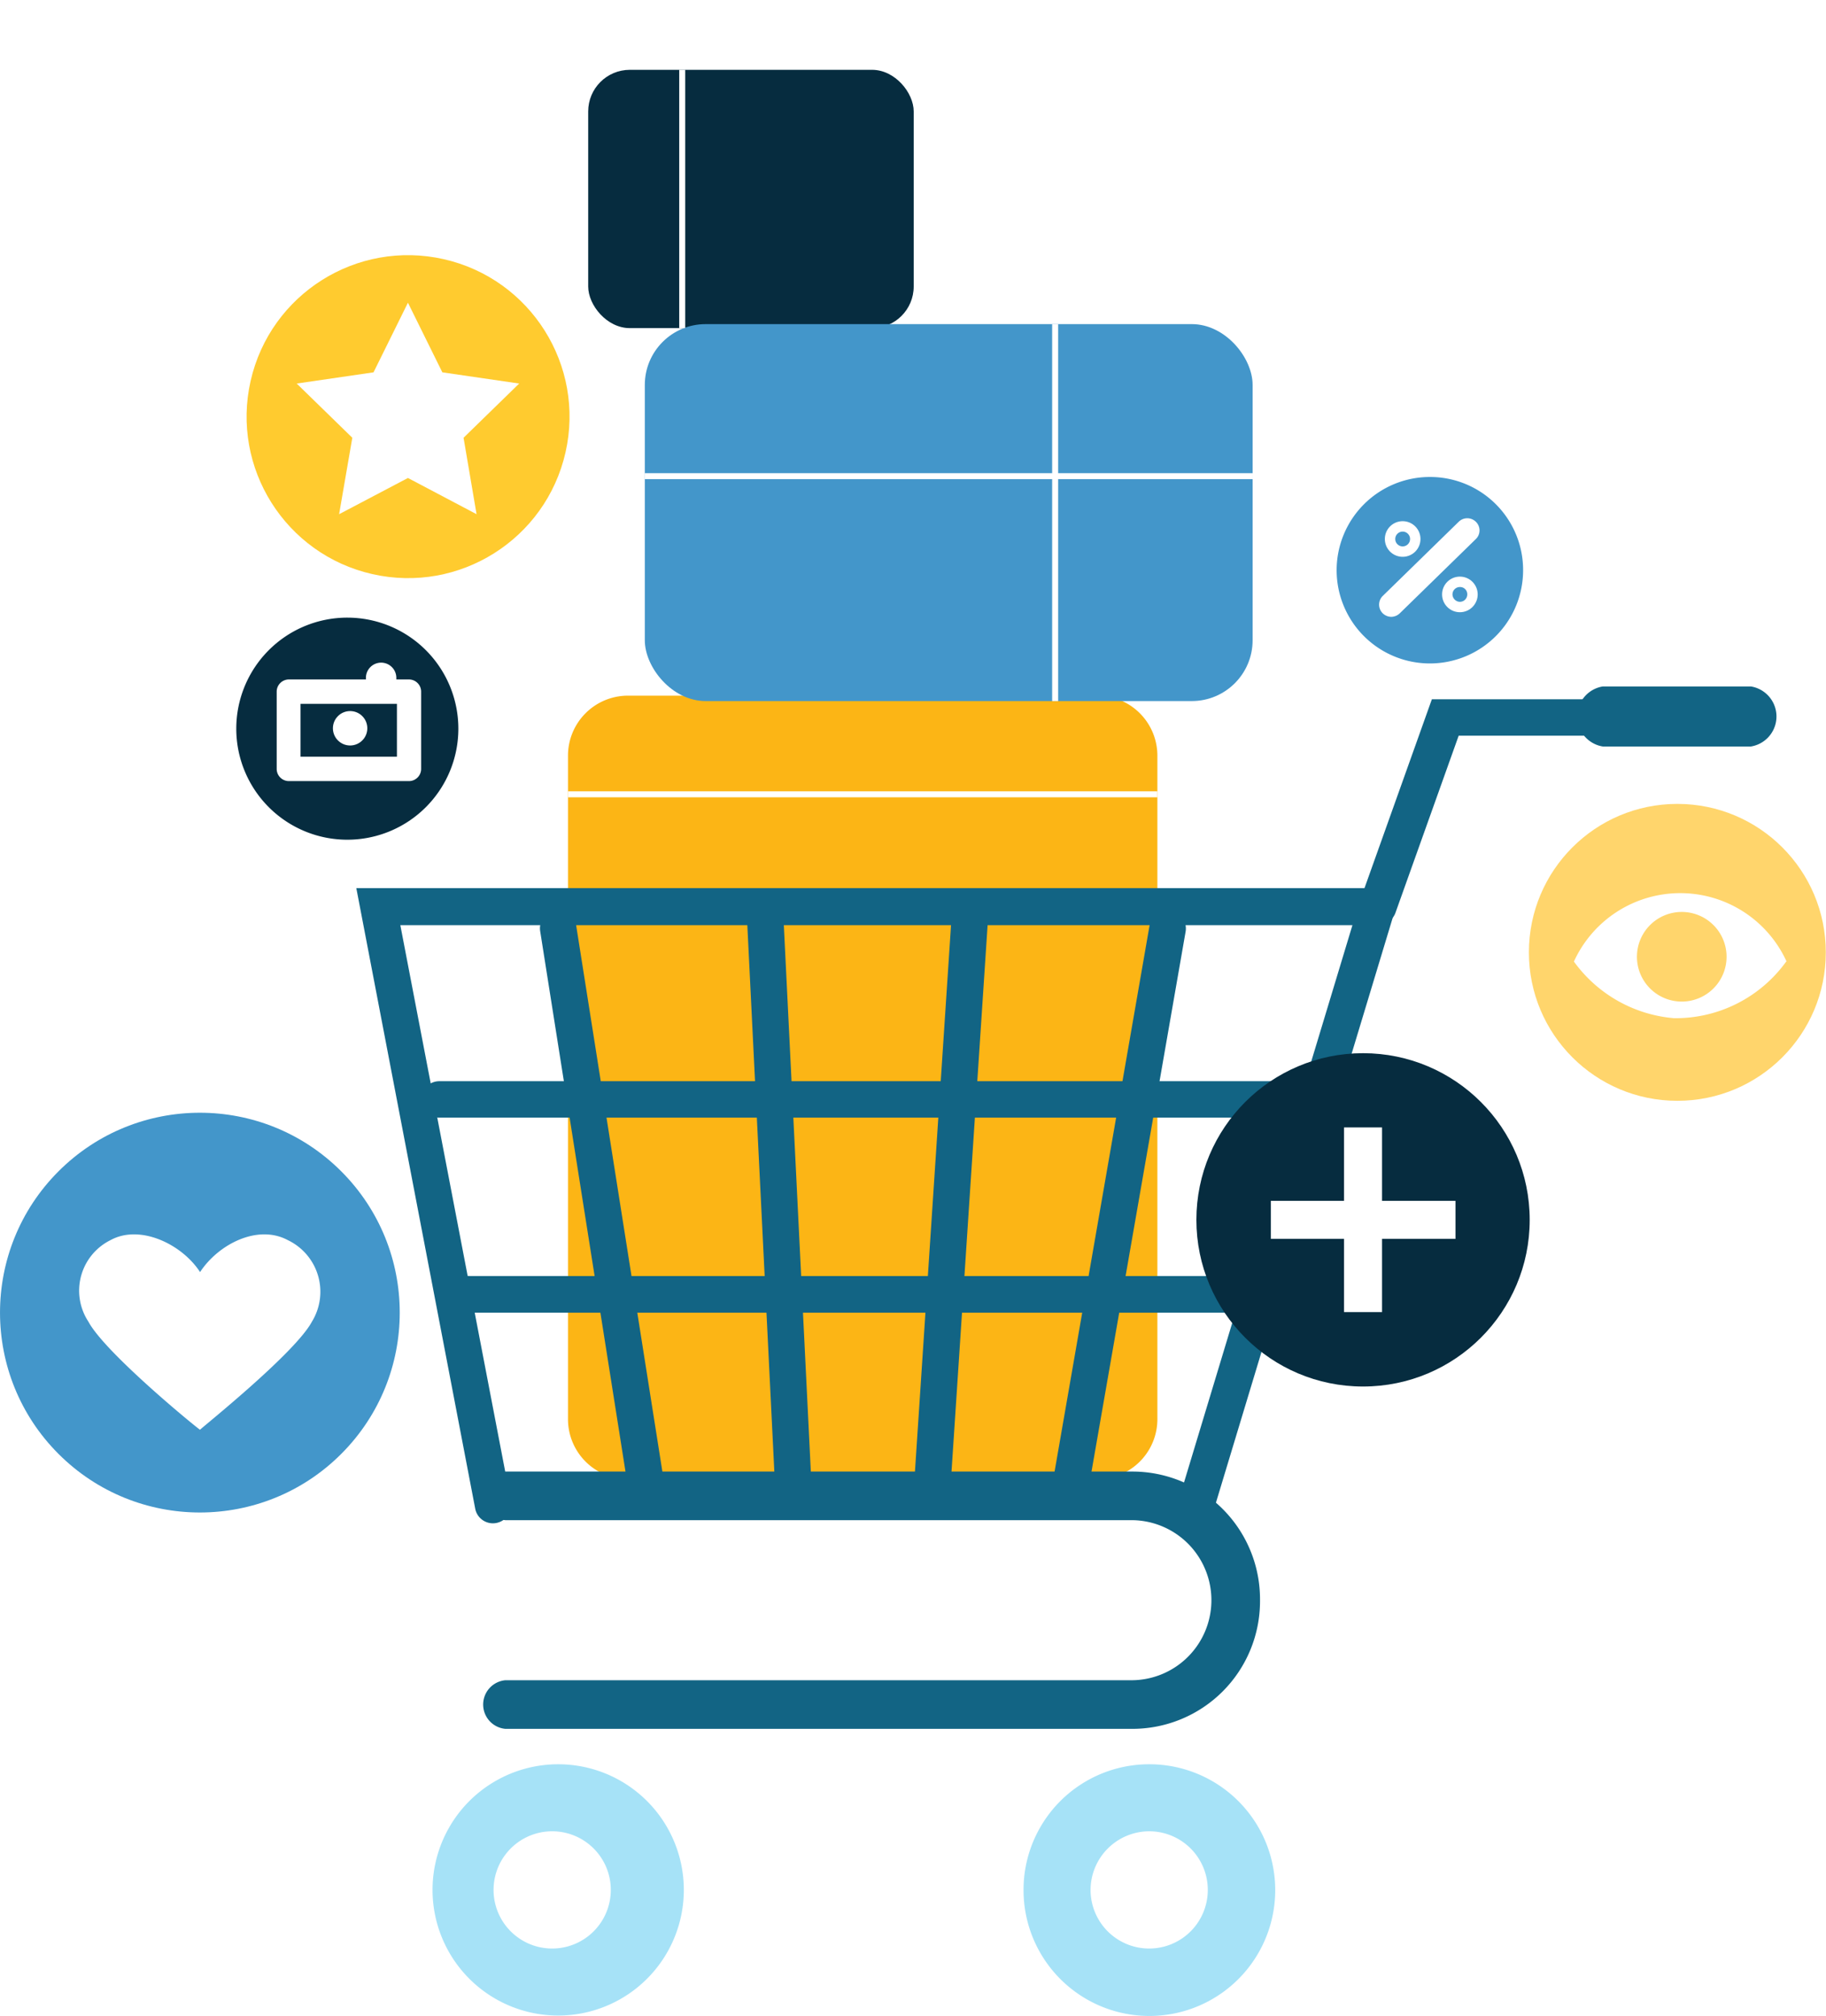
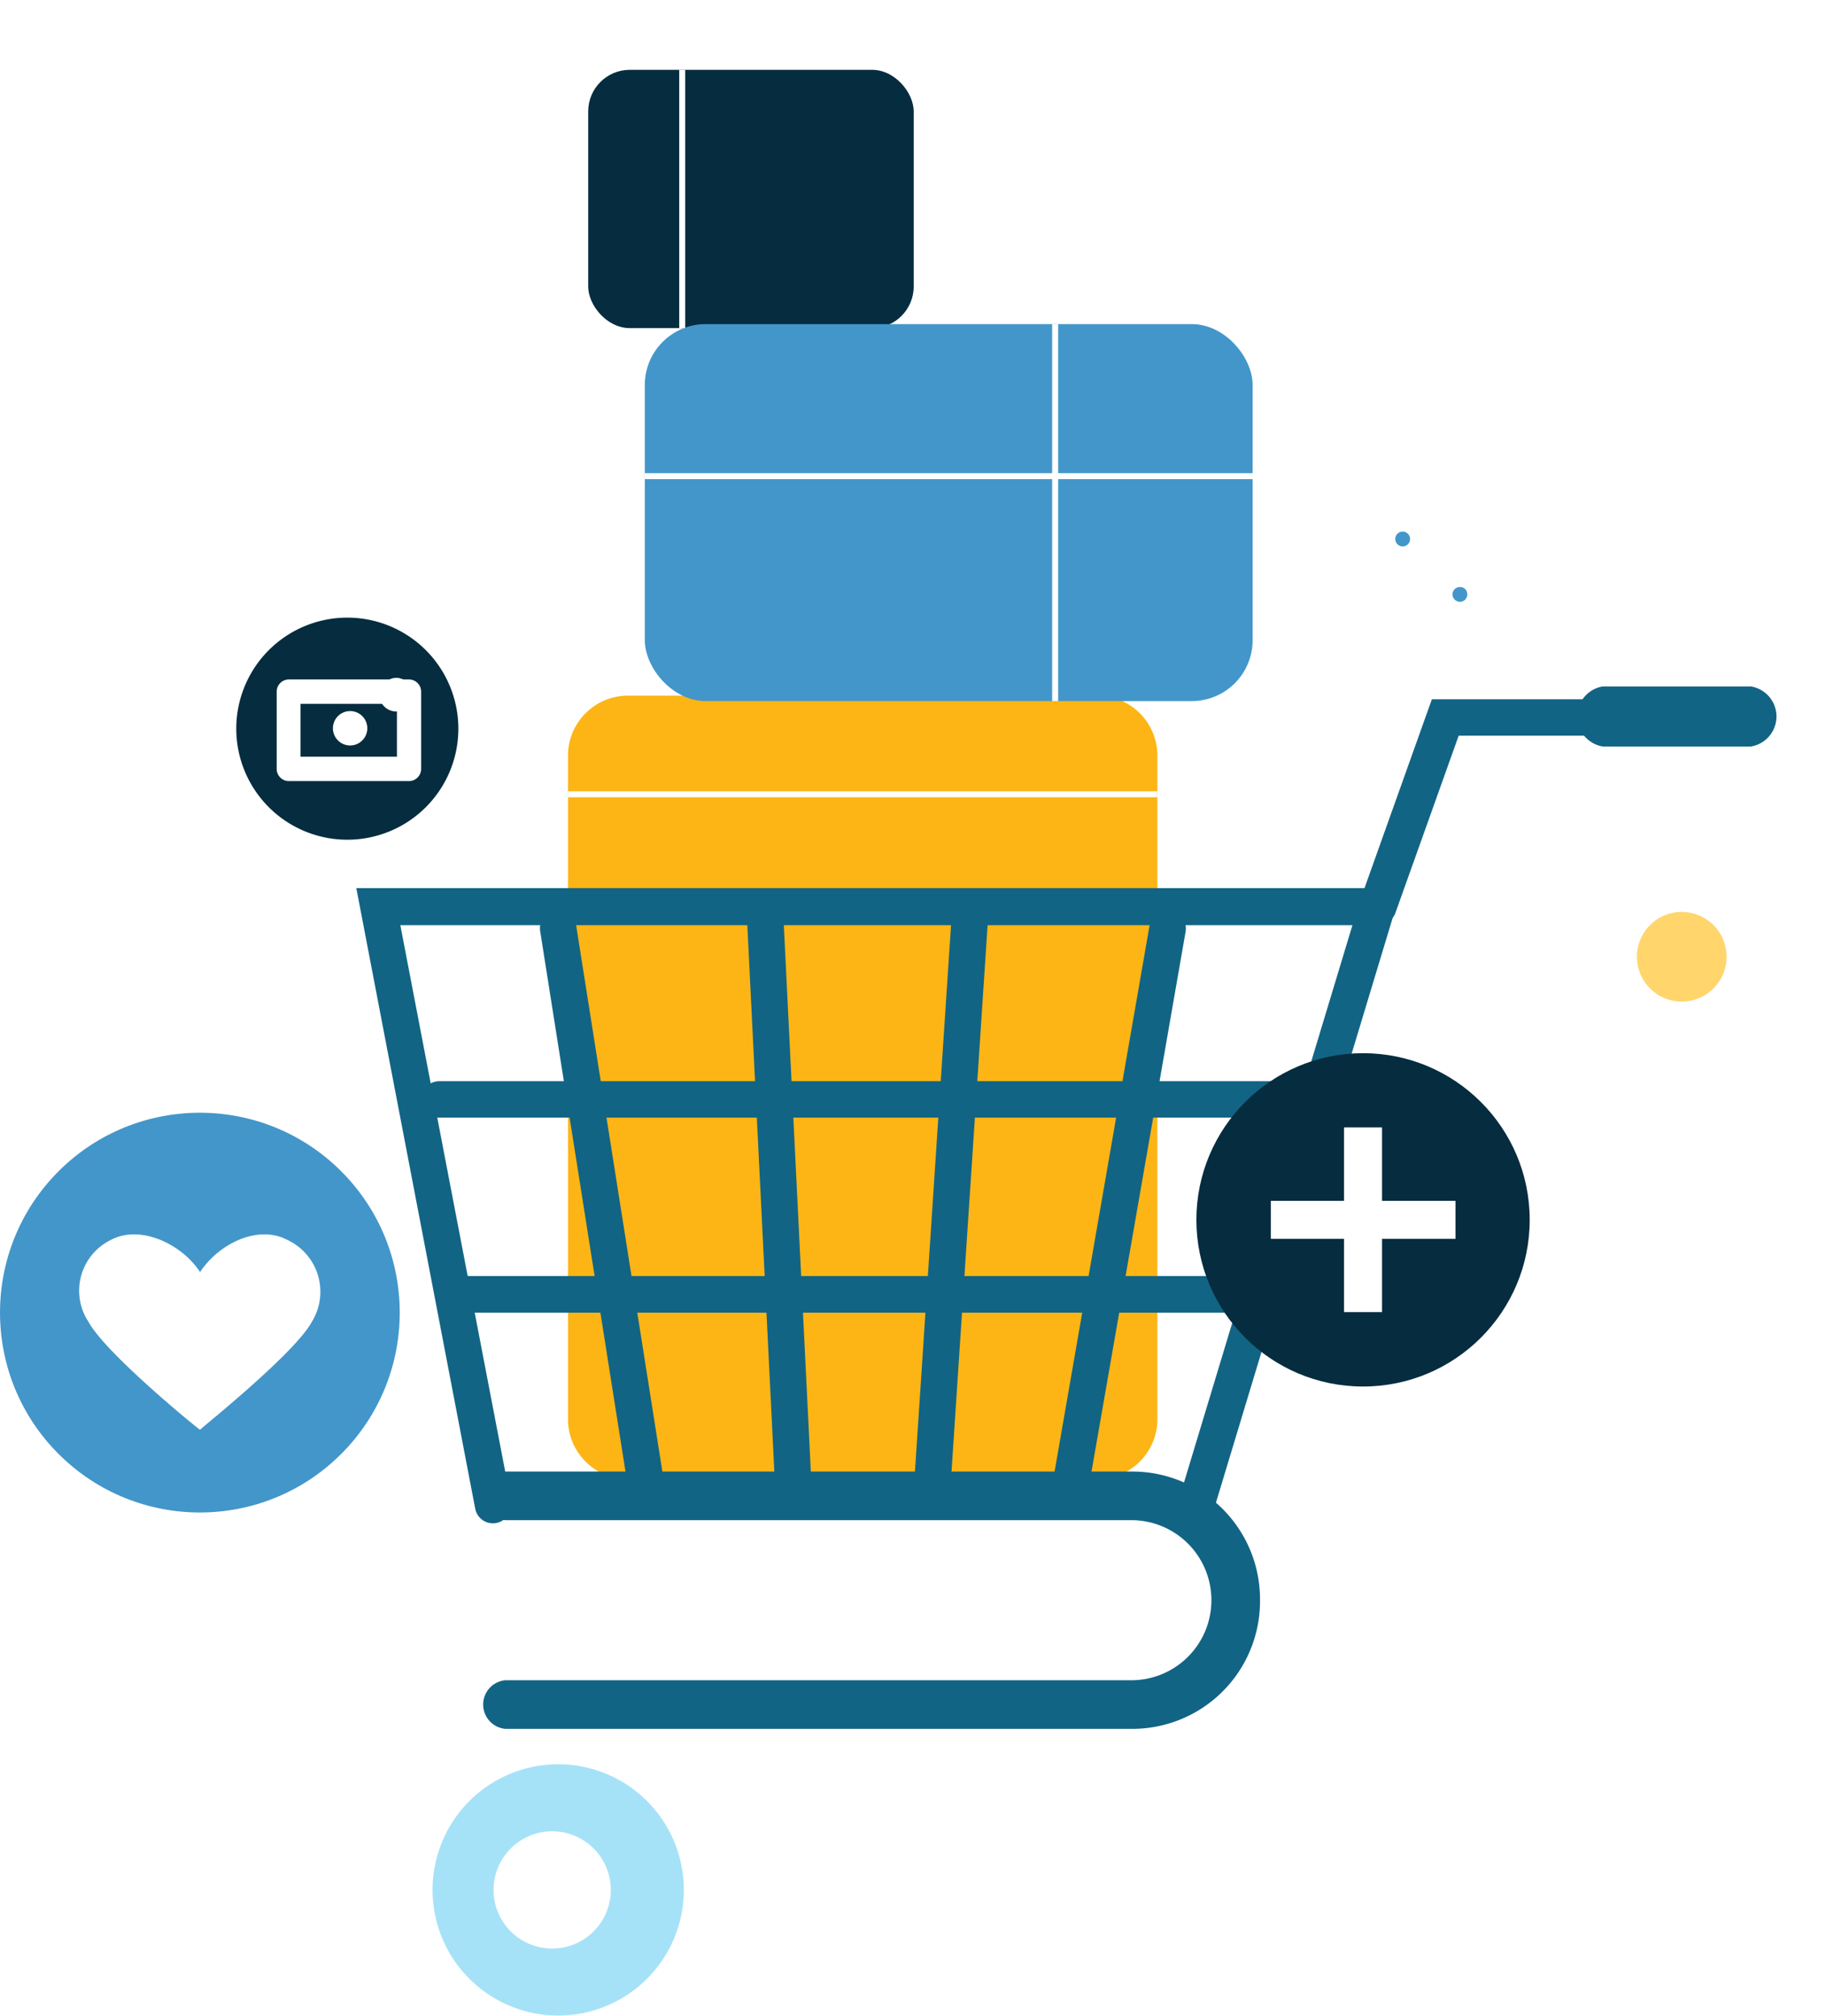
<svg xmlns="http://www.w3.org/2000/svg" id="Layer_1" data-name="Layer 1" viewBox="0 0 91.27 100.75">
  <defs>
    <style>
      .cls-1 {
        fill: #4396ca;
      }

      .cls-2 {
        fill: none;
      }

      .cls-3 {
        fill: #fcb515;
      }

      .cls-4 {
        fill: #062c3f;
      }

      .cls-5 {
        fill: #126484;
      }

      .cls-6 {
        fill: #a6e2f7;
      }

      .cls-7 {
        fill: #fff;
      }

      .cls-8 {
        clip-path: url(#clip-path);
      }

      .cls-9 {
        clip-path: url(#clip-path-2);
      }

      .cls-10 {
        clip-path: url(#clip-path-3);
      }

      .cls-11 {
        fill: #ffd56c;
      }

      .cls-12 {
        fill: #ffcb2f;
      }
      .adresBlock p a{
        color: #198754!important;
      }
    </style>
    <clipPath id="clip-path" transform="translate(-408.09 -218.69)">
      <rect class="cls-1" x="440.32" y="234.89" width="30.38" height="18.84" rx="3.04" />
    </clipPath>
    <clipPath id="clip-path-2" transform="translate(-408.09 -218.69)">
      <rect class="cls-2" x="437.49" y="222.18" width="16.27" height="12.91" rx="2.08" />
    </clipPath>
    <clipPath id="clip-path-3" transform="translate(-408.09 -218.69)">
      <path class="cls-2" d="M463,292.62H439.42a3,3,0,0,1-2.94-3V256.46a3,3,0,0,1,2.94-3H463a3,3,0,0,1,2.94,3v33.12A3,3,0,0,1,463,292.62Z" />
    </clipPath>
  </defs>
  <title>how_b_1</title>
  <g>
    <path class="cls-3" d="M463,292.62H439.42a3,3,0,0,1-2.94-3V256.46a3,3,0,0,1,2.94-3H463a3,3,0,0,1,2.94,3v33.12A3,3,0,0,1,463,292.62Z" transform="translate(-408.09 -218.69)" />
    <rect class="cls-4" x="29.4" y="3.49" width="16.27" height="12.91" rx="2.08" />
    <g>
      <path class="cls-5" d="M464.69,305.1H433.35a1.22,1.22,0,0,1,0-2.43h31.34a4,4,0,0,0,3.95-3.95v-.1a4,4,0,0,0-3.95-3.95H433.35a1.22,1.22,0,0,1,0-2.43h31.34a6.38,6.38,0,0,1,6.38,6.38v.1A6.38,6.38,0,0,1,464.69,305.1Z" transform="translate(-408.09 -218.69)" />
      <path class="cls-5" d="M467.88,294.79l-.26,0a.92.92,0,0,1-.61-1.14l8.68-28.72H428.1l5.53,28.81a.92.92,0,0,1-.73,1.07.9.9,0,0,1-1.06-.73l-5.94-31h52.25l-9.39,31.07A.92.92,0,0,1,467.88,294.79Z" transform="translate(-408.09 -218.69)" />
      <path class="cls-5" d="M476.92,264.9a1.18,1.18,0,0,1-.31,0,.92.92,0,0,1-.55-1.17l3.6-10.09h8.52a.91.91,0,1,1,0,1.82H481l-3.17,8.88A.9.9,0,0,1,476.92,264.9Z" transform="translate(-408.09 -218.69)" />
      <path class="cls-5" d="M495.61,256H488.2a1.52,1.52,0,0,1,0-3h7.41a1.52,1.52,0,0,1,0,3Z" transform="translate(-408.09 -218.69)" />
-       <path class="cls-6" d="M459.25,313.16a6.29,6.29,0,1,0,6.28-6.29A6.28,6.28,0,0,0,459.25,313.16Z" transform="translate(-408.09 -218.69)" />
      <path class="cls-6" d="M429.71,313.16a6.28,6.28,0,1,0,6.28-6.29A6.28,6.28,0,0,0,429.71,313.16Z" transform="translate(-408.09 -218.69)" />
-       <path class="cls-7" d="M462.6,313.16a2.93,2.93,0,1,0,2.93-2.94A2.94,2.94,0,0,0,462.6,313.16Z" transform="translate(-408.09 -218.69)" />
      <path class="cls-7" d="M432.76,313.16a2.93,2.93,0,1,0,2.93-2.94A2.93,2.93,0,0,0,432.76,313.16Z" transform="translate(-408.09 -218.69)" />
      <path class="cls-5" d="M461.58,294h-.16a.91.91,0,0,1-.74-1.06l4.87-28a.91.91,0,0,1,1.8.32l-4.88,28A.9.9,0,0,1,461.58,294Z" transform="translate(-408.09 -218.69)" />
      <path class="cls-5" d="M454.72,293.43h-.06a.92.92,0,0,1-.85-1l1.83-27.71a.91.91,0,1,1,1.82.12l-1.83,27.71A.91.91,0,0,1,454.72,293.43Z" transform="translate(-408.09 -218.69)" />
      <path class="cls-5" d="M440.41,294a.91.91,0,0,1-.9-.77l-4.42-28a.91.91,0,1,1,1.8-.28l4.42,28a.91.91,0,0,1-.76,1Z" transform="translate(-408.09 -218.69)" />
      <path class="cls-5" d="M447.72,293.43a.9.9,0,0,1-.91-.86l-1.37-27.72a.91.91,0,0,1,1.82-.09l1.37,27.72a.91.91,0,0,1-.87.95Z" transform="translate(-408.09 -218.69)" />
      <path class="cls-5" d="M473.91,274.55H430.05a.91.91,0,0,1,0-1.82h43.86a.91.91,0,0,1,0,1.82Z" transform="translate(-408.09 -218.69)" />
      <path class="cls-5" d="M470.25,284.3H431.58a.92.92,0,1,1,0-1.83h38.67a.92.92,0,1,1,0,1.83Z" transform="translate(-408.09 -218.69)" />
    </g>
    <g>
      <circle class="cls-4" cx="68.13" cy="60.97" r="8.33" />
      <g>
        <rect class="cls-7" x="67.18" y="56.35" width="1.9" height="9.23" />
        <rect class="cls-7" x="63.52" y="60.02" width="9.23" height="1.9" />
      </g>
    </g>
    <g>
      <rect class="cls-1" x="32.23" y="16.2" width="30.38" height="18.84" rx="3.04" />
      <g class="cls-8">
        <rect class="cls-7" x="52.59" y="12.56" width="0.3" height="28.15" />
        <rect class="cls-7" x="24.89" y="23.65" width="41.22" height="0.3" />
      </g>
    </g>
    <g class="cls-9">
      <rect class="cls-7" x="33.95" width="0.3" height="20.46" />
    </g>
    <g class="cls-10">
      <rect class="cls-7" x="24.75" y="39.55" width="35.17" height="0.3" />
    </g>
    <g>
-       <circle class="cls-11" cx="83.84" cy="47.6" r="7.42" />
      <g>
        <path class="cls-7" d="M497.37,266.75a6.81,6.81,0,0,1-5.61,2.83,6.88,6.88,0,0,1-5-2.83,5.84,5.84,0,0,1,10.63,0Z" transform="translate(-408.09 -218.69)" />
        <path class="cls-11" d="M494.39,266.51a2.24,2.24,0,1,1-2.24-2.24A2.24,2.24,0,0,1,494.39,266.51Z" transform="translate(-408.09 -218.69)" />
      </g>
    </g>
    <g>
      <path class="cls-4" d="M431,255.1a5.55,5.55,0,1,1-5.54-5.54A5.55,5.55,0,0,1,431,255.1Z" transform="translate(-408.09 -218.69)" />
      <path class="cls-7" d="M428.53,257.73h-6a.61.61,0,0,1-.61-.61v-3.86a.61.61,0,0,1,.61-.61h6a.61.61,0,0,1,.61.61v3.86A.61.61,0,0,1,428.53,257.73Zm-5.42-1.22h4.82v-2.64h-4.82Z" transform="translate(-408.09 -218.69)" />
      <circle class="cls-7" cx="17.5" cy="36.4" r="0.86" />
-       <path class="cls-7" d="M427.14,253.79a.76.76,0,0,1-.76-.76v-.46a.76.76,0,0,1,1.52,0V253A.76.76,0,0,1,427.14,253.79Z" transform="translate(-408.09 -218.69)" />
+       <path class="cls-7" d="M427.14,253.79v-.46a.76.76,0,0,1,1.52,0V253A.76.76,0,0,1,427.14,253.79Z" transform="translate(-408.09 -218.69)" />
    </g>
    <g>
-       <path class="cls-1" d="M484.22,247.18a4.66,4.66,0,1,1-4.65-4.65A4.65,4.65,0,0,1,484.22,247.18Z" transform="translate(-408.09 -218.69)" />
      <path class="cls-7" d="M477.64,249.52a.62.62,0,0,1-.44-.18.61.61,0,0,1,0-.86l3.8-3.71a.61.61,0,0,1,.86,0,.6.6,0,0,1,0,.86l-3.8,3.71A.63.63,0,0,1,477.64,249.52Z" transform="translate(-408.09 -218.69)" />
      <path class="cls-7" d="M479.09,245.63a.89.89,0,1,1-.89-.89A.89.89,0,0,1,479.09,245.63Z" transform="translate(-408.09 -218.69)" />
      <circle class="cls-7" cx="72.97" cy="29.71" r="0.89" />
      <path class="cls-1" d="M481.43,248.4a.37.37,0,0,1-.37.37.38.38,0,0,1-.37-.37.37.37,0,0,1,.37-.37A.36.36,0,0,1,481.43,248.4Z" transform="translate(-408.09 -218.69)" />
      <path class="cls-1" d="M478.57,245.63a.37.37,0,0,1-.74,0,.37.37,0,1,1,.74,0Z" transform="translate(-408.09 -218.69)" />
    </g>
    <g>
      <circle class="cls-1" cx="418.08" cy="284.29" r="9.99" transform="translate(-486.66 160.21) rotate(-45)" />
      <path class="cls-7" d="M422.47,280.67c-1.5-.8-3.46.2-4.38,1.6-.91-1.4-3-2.4-4.47-1.6a2.82,2.82,0,0,0-1.11,4.08c.85,1.59,5.58,5.44,5.58,5.4s4.74-3.81,5.59-5.4A2.86,2.86,0,0,0,422.47,280.67Z" transform="translate(-408.09 -218.69)" />
    </g>
    <g>
-       <circle class="cls-12" cx="428.48" cy="239.49" r="8.07" transform="translate(-307.88 385.77) rotate(-77.23)" />
      <polygon class="cls-7" points="20.39 15.13 22.11 18.61 25.95 19.17 23.17 21.88 23.82 25.7 20.39 23.89 16.95 25.7 17.61 21.88 14.83 19.17 18.67 18.61 20.39 15.13" />
    </g>
  </g>
</svg>